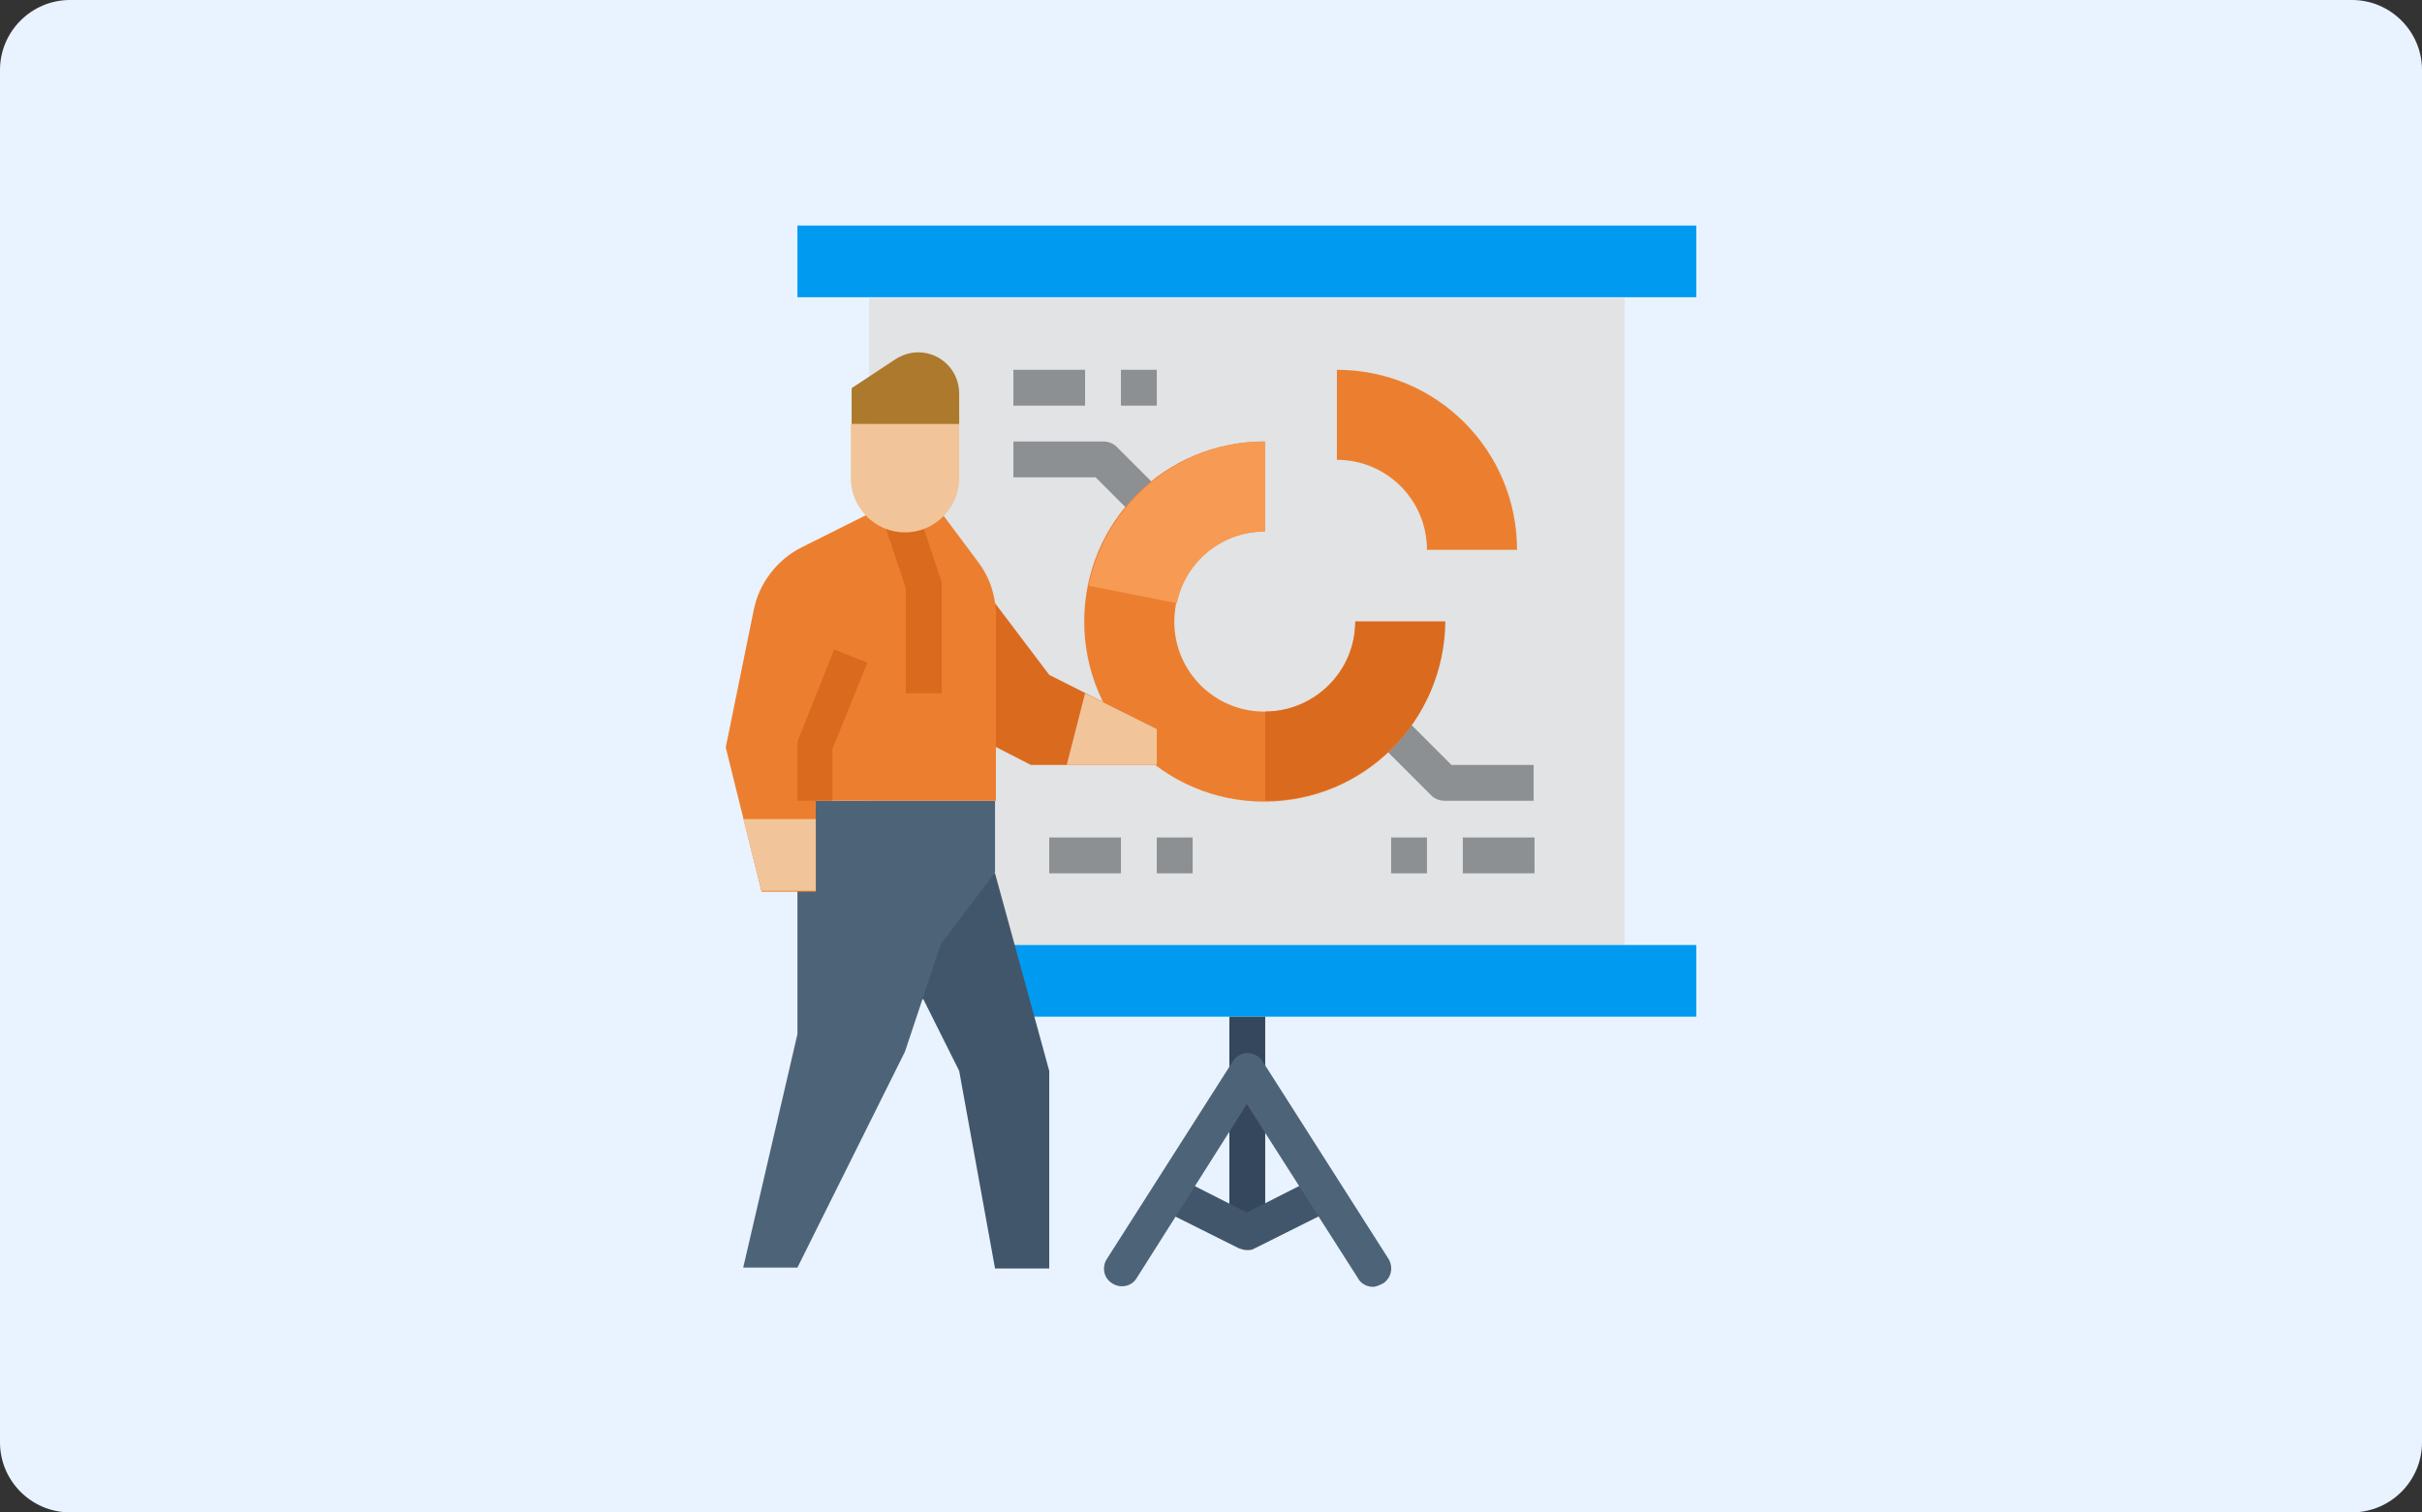
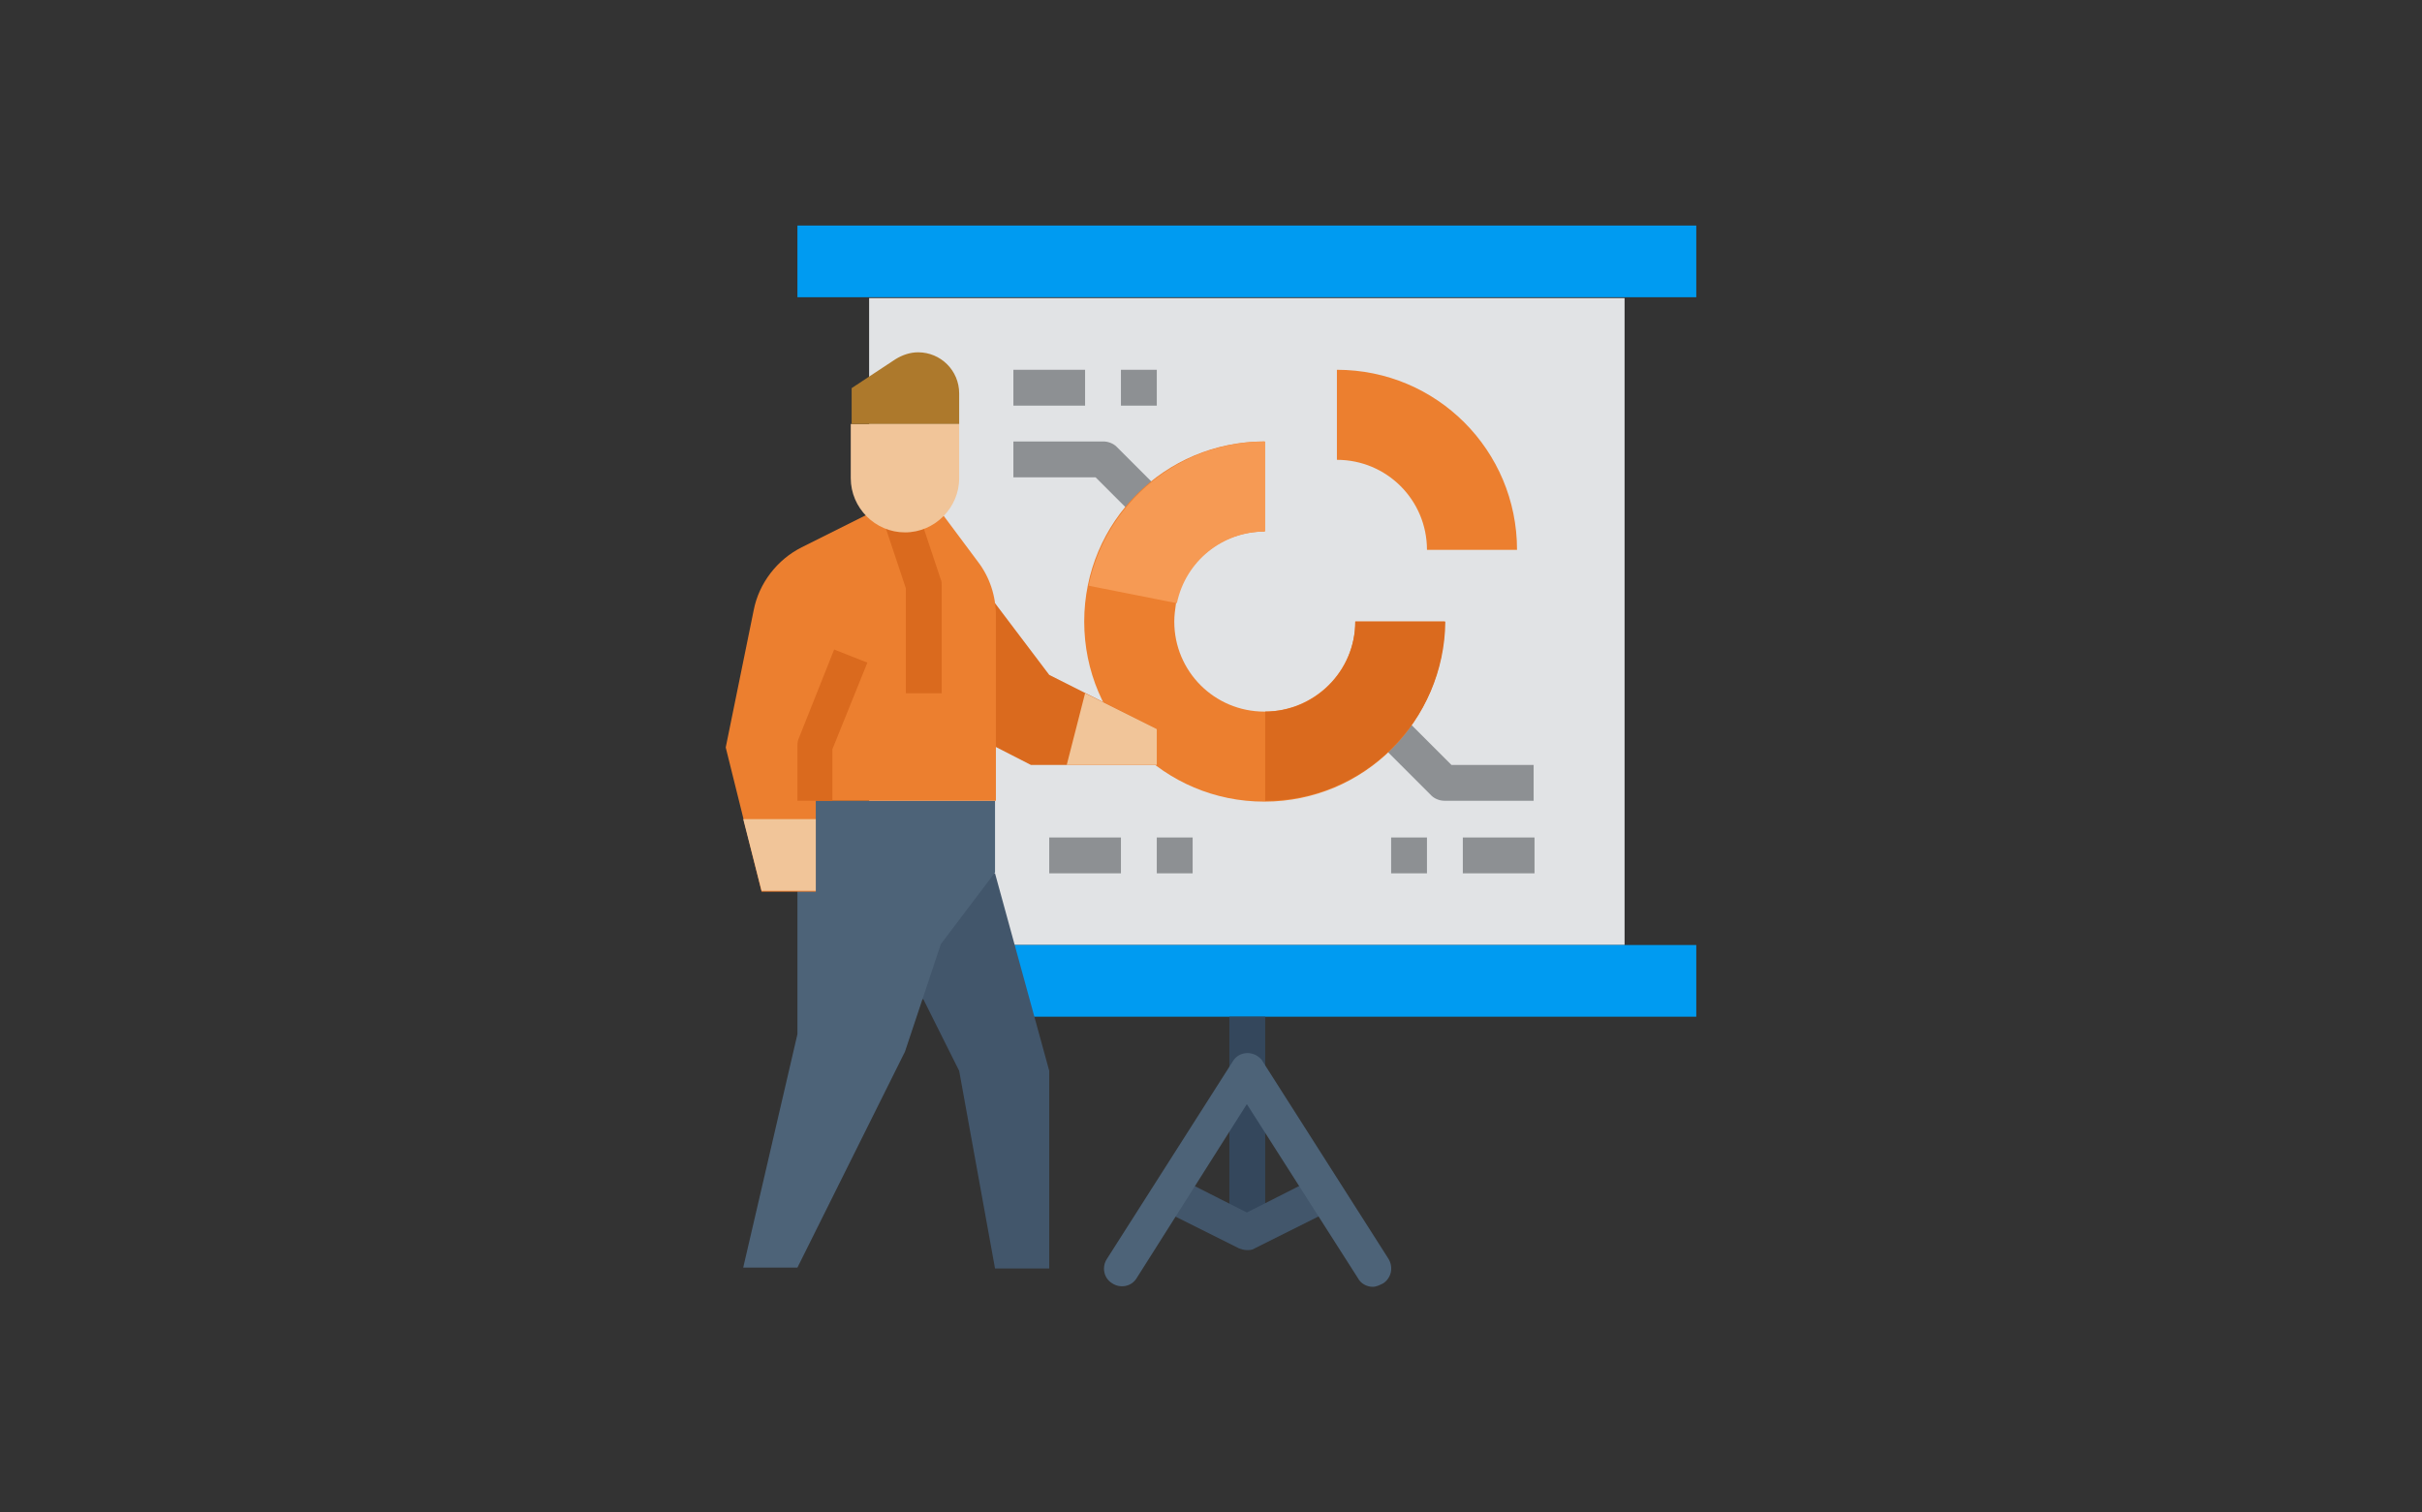
<svg xmlns="http://www.w3.org/2000/svg" version="1.1" id="レイヤー_1" x="0px" y="0px" viewBox="0 0 277 173" style="enable-background:new 0 0 277 173;" xml:space="preserve">
  <rect x="0" y="0" width="277" height="173" fill="#333333" stroke="none" />
  <style type="text/css">
	.st0{fill:#E9F3FF;}
	.st1{fill:#E1E3E5;}
	.st2{fill:#8D9093;}
	.st3{fill:#EC7F2F;}
	.st4{fill:#009BF1;}
	.st5{fill:#DA6A1E;}
	.st6{fill:#42566B;}
	.st7{fill:#4D6378;}
	.st8{fill:#34475C;}
	.st9{fill:#F1C599;}
	.st10{fill:#F69A54;}
	.st11{fill:#AD792C;}
</style>
  <g>
-     <path class="st0" d="M277,165c0,4.4-3.6,8-8,8H8c-4.4,0-8-3.6-8-8V8c0-4.4,3.6-8,8-8h261c4.4,0,8,3.6,8,8V165z" />
-   </g>
+     </g>
  <g>
    <path class="st1" d="M99.4,34.1h86.4v74H99.4V34.1z" />
    <path class="st2" d="M130.3,59.6l-5-5h-9.4v-4.1h10.3c0.5,0,1.1,0.2,1.5,0.6l5.6,5.6L130.3,59.6z" />
    <path class="st2" d="M175.5,91.6h-10.3c-0.5,0-1.1-0.2-1.5-0.6l-5.6-5.6l2.9-2.9l5,5h9.4V91.6z" />
    <path class="st3" d="M165.2,71.1c0,11.4-9.2,20.6-20.6,20.6s-20.6-9.2-20.6-20.6s9.2-20.6,20.6-20.6c0,0,0,0,0,0v10.3   c-4.9,0-9.1,3.4-10.1,8.2c-0.1,0.7-0.2,1.4-0.2,2.1c0,5.7,4.6,10.3,10.3,10.3S155,76.8,155,71.1H165.2z" />
    <path class="st4" d="M111.8,108.1H194v8.2h-82.3V108.1z" />
    <path class="st4" d="M91.2,25.8H194v8.2H91.2V25.8z" />
    <path class="st5" d="M132.3,83.4v4.1h-14.4l-4.1-2.1h-2.1V69h2.1l6.2,8.2L132.3,83.4z" />
    <path class="st6" d="M113.8,99.9l6.2,22.6v22.6h-6.2l-4.1-22.6l-4.1-8.2h-2.1V99.9H113.8z" />
    <path class="st7" d="M113.8,91.6v8.2l-6.2,8.2l-4.1,12.3l-12.3,24.7H85l6.2-26.7V91.6H113.8z" />
    <path class="st3" d="M93.3,91.6h20.6V70.4c0-2.2-0.7-4.4-2.1-6.2l-4.1-5.5h-8.2l-7.8,3.9c-2.8,1.4-4.9,4.1-5.5,7.2L83,85.5   l4.1,16.5h6.2V91.6z" />
    <path class="st8" d="M140.6,116.3h4.1V141h-4.1V116.3z" />
    <path class="st6" d="M142.6,143c-0.3,0-0.6-0.1-0.9-0.2l-8.2-4.1l1.8-3.7l7.3,3.7l7.3-3.7l1.8,3.7l-8.2,4.1   C143.2,143,142.9,143,142.6,143z" />
    <path class="st9" d="M93.3,93.7H85l2.1,8.2h6.2V93.7z" />
    <path class="st3" d="M163.2,62.9c0-5.7-4.6-10.3-10.3-10.3V42.3c11.4,0,20.6,9.2,20.6,20.6H163.2z" />
    <path class="st5" d="M144.7,91.6V81.4c5.7,0,10.3-4.6,10.3-10.3h10.3v0C165.2,82.4,156,91.6,144.7,91.6L144.7,91.6L144.7,91.6z" />
    <path class="st10" d="M144.7,50.5v10.3c-4.9,0-9.1,3.4-10.1,8.2L124.5,67C126.5,57.4,134.9,50.5,144.7,50.5z" />
    <g>
      <path class="st2" d="M128.2,42.3h4.1v4.1h-4.1V42.3z" />
      <path class="st2" d="M115.9,42.3h8.2v4.1h-8.2V42.3z" />
      <path class="st2" d="M159.1,95.8h4.1v4.1h-4.1V95.8z" />
      <path class="st2" d="M167.3,95.8h8.2v4.1h-8.2V95.8z" />
      <path class="st2" d="M132.3,95.8h4.1v4.1h-4.1V95.8z" />
      <path class="st2" d="M120,95.8h8.2v4.1H120V95.8z" />
    </g>
    <path class="st5" d="M95.3,91.6h-4.1v-6.2c0-0.3,0-0.5,0.1-0.8l4.1-10.3l3.8,1.5l-4,9.9V91.6z" />
    <path class="st9" d="M132.3,83.4v4.1H122l2.1-8.2L132.3,83.4z" />
    <path class="st5" d="M107.7,79.3h-4.1v-12l-2.6-7.8l3.9-1.3l2.7,8.1c0.1,0.2,0.1,0.4,0.1,0.7V79.3z" />
    <path class="st9" d="M109.7,48.5v6.2c0,3.4-2.8,6.2-6.2,6.2s-6.2-2.8-6.2-6.2v-6.2H109.7z" />
    <path class="st11" d="M97.4,48.5h12.3V45c0-2.6-2.1-4.7-4.7-4.7h0c-0.9,0-1.8,0.3-2.6,0.8l-5,3.3V48.5z" />
    <path class="st7" d="M157,147.2c-0.7,0-1.4-0.4-1.7-1l-12.7-19.9L130,146.2c-0.6,1-1.9,1.2-2.8,0.6c-1-0.6-1.2-1.9-0.6-2.8   l14.4-22.6c0.6-1,1.9-1.2,2.8-0.6c0.3,0.2,0.5,0.4,0.6,0.6l14.4,22.6c0.6,1,0.3,2.2-0.6,2.8C157.8,147,157.4,147.2,157,147.2   L157,147.2z" />
  </g>
</svg>